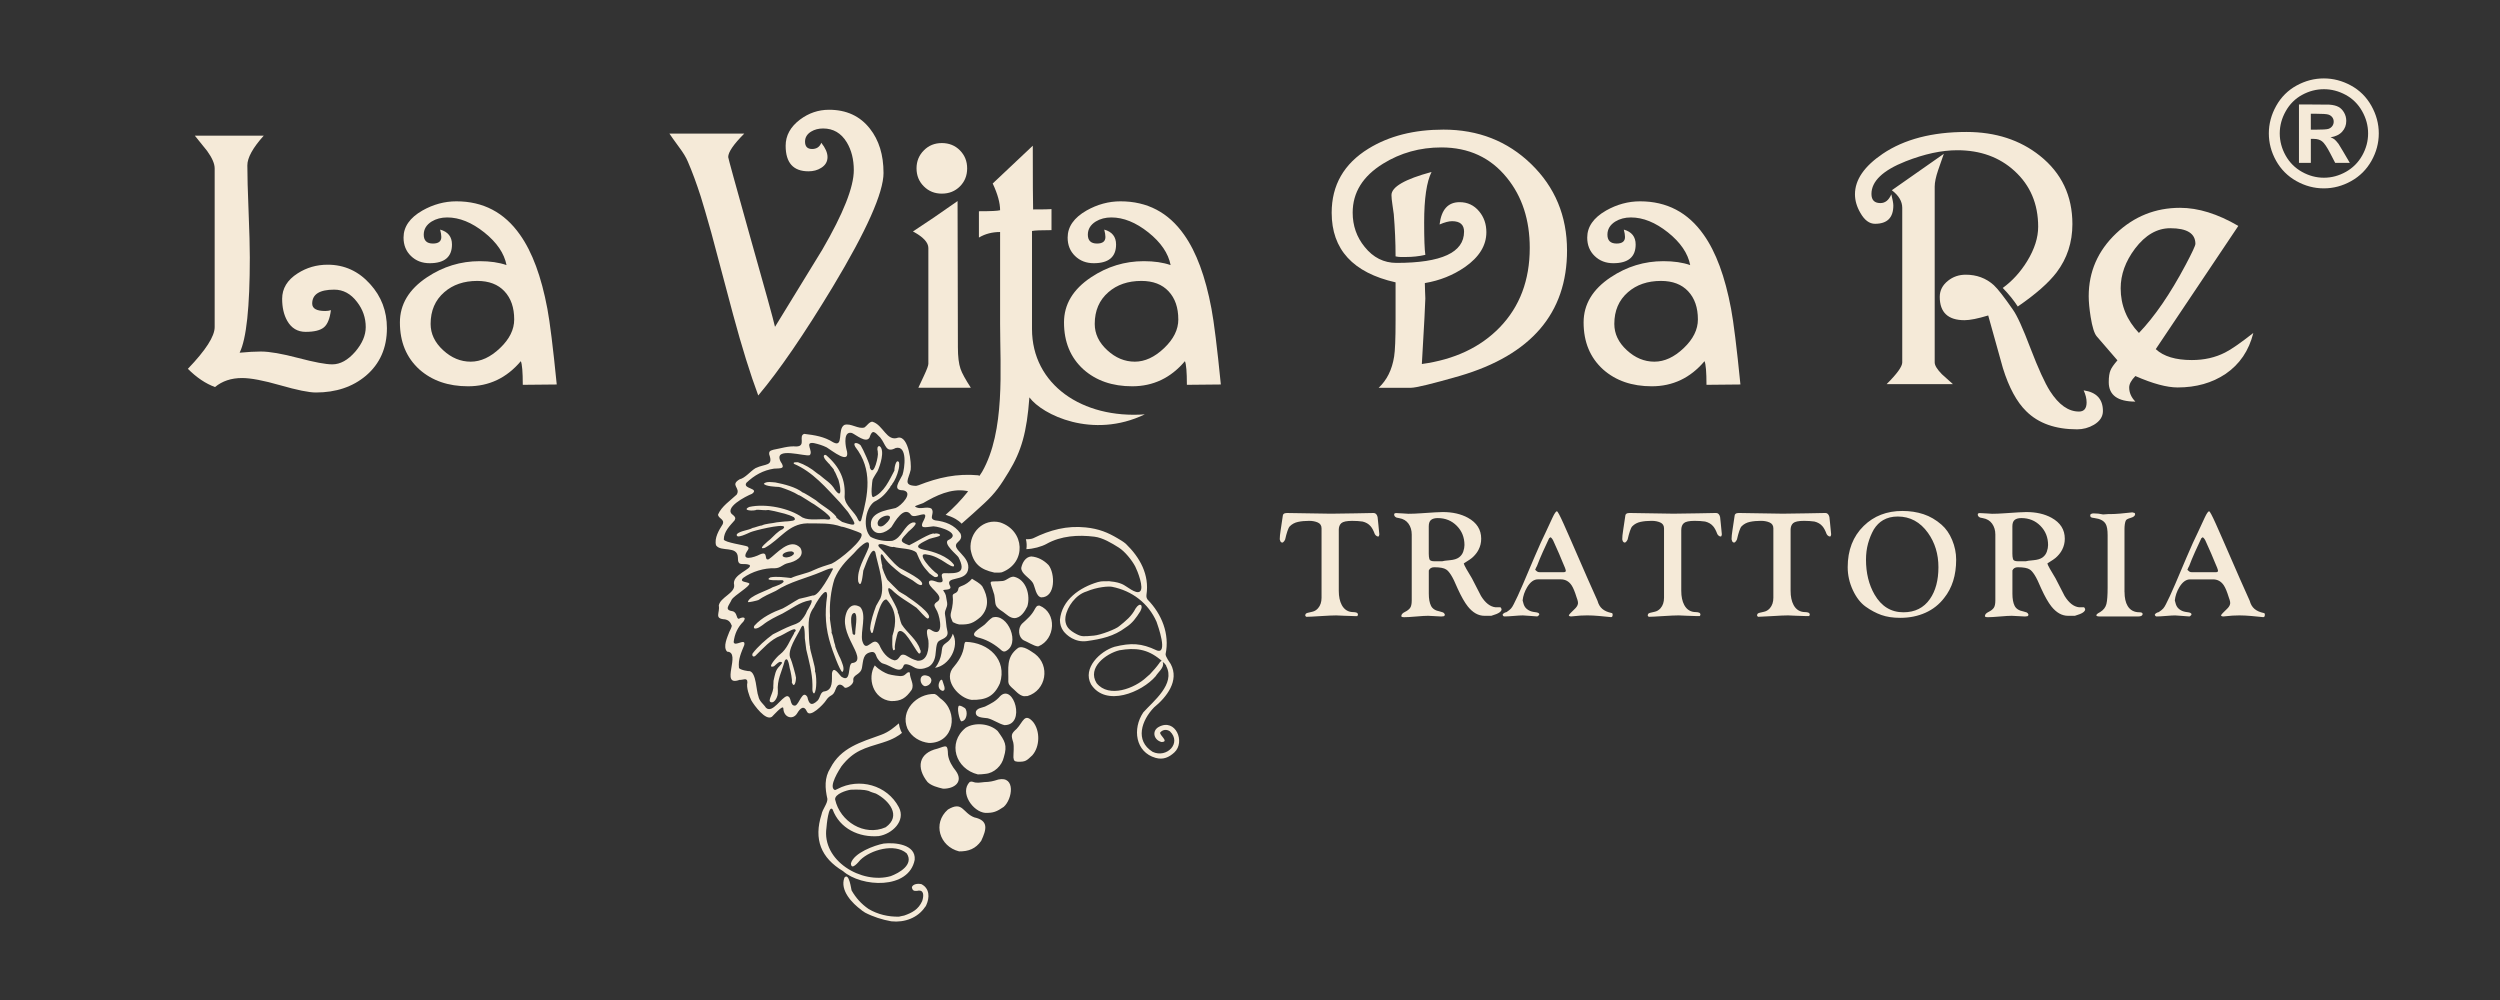
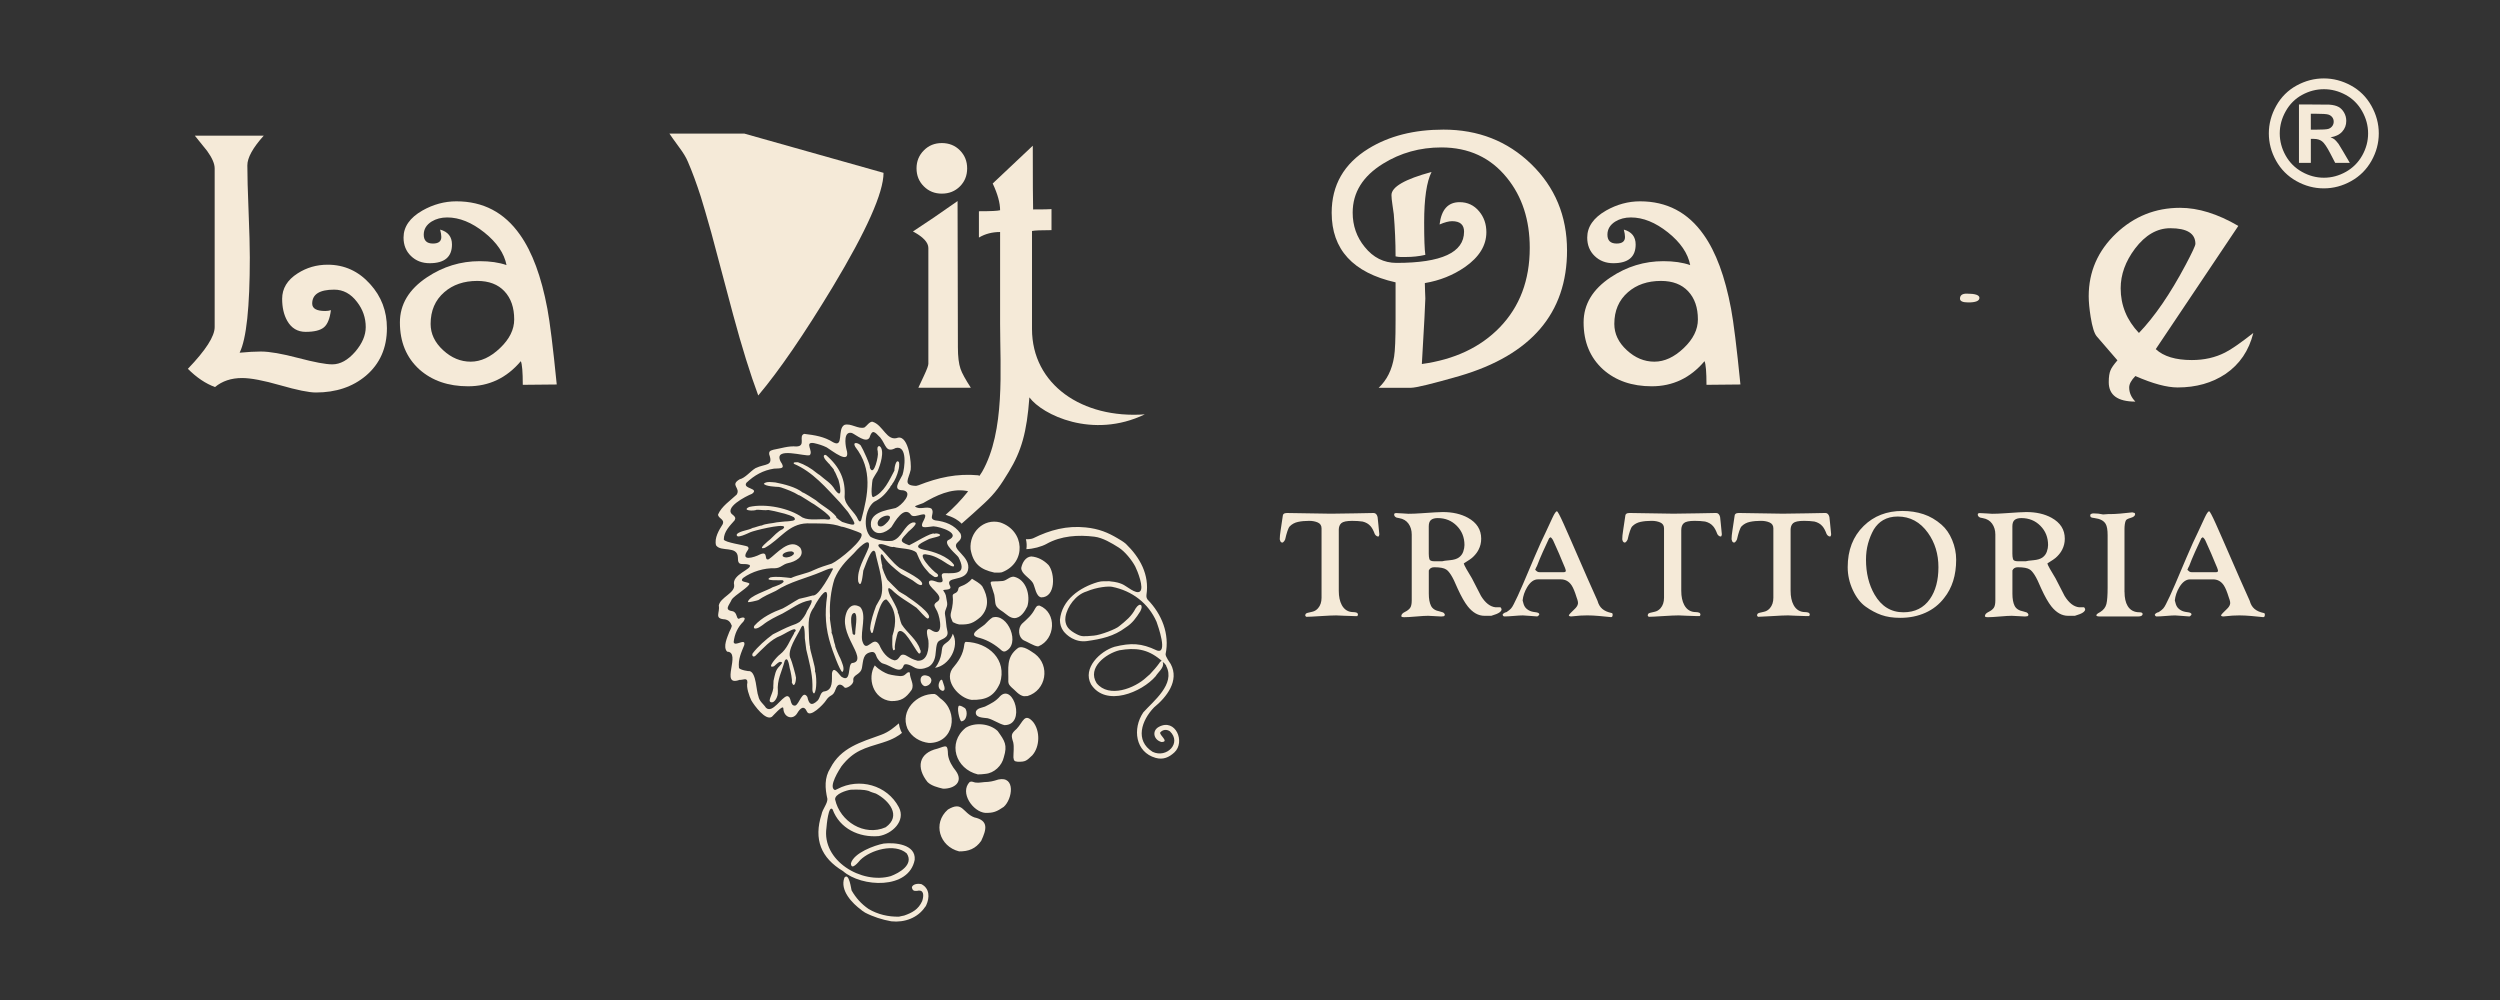
<svg xmlns="http://www.w3.org/2000/svg" xml:space="preserve" width="150mm" height="60mm" style="shape-rendering:geometricPrecision; text-rendering:geometricPrecision; image-rendering:optimizeQuality; fill-rule:evenodd; clip-rule:evenodd" viewBox="0 0 150 60">
  <rect x="0" y="0" width="150" height="60" fill="#333333" stroke="none" />
  <defs>
    <style type="text/css">
   
    .fil0 {fill:#F5EAD8}
    .fil1 {fill:#F5EAD8;fill-rule:nonzero}
   
  </style>
  </defs>
  <g id="Warstwa_x0020_1">
    <g id="_136168152">
      <path id="_136212824" class="fil0" d="M59.119 48.774c-0.746,-0.062 -1.554,-1.222 -0.938,-1.855 0.072,-0.03 0.109,-0.032 0.185,-0.011 0.249,0.097 0.435,0.04 0.696,0.018 0.337,-0.009 0.514,-0.051 0.84,-0.155 1.047,-0.227 0.85,1.178 0.319,1.643 -0.419,0.285 -0.617,0.368 -1.102,0.359zm3.975 -34.966c-0.626,0 -1.016,0.017 -1.174,0.051l0 5.88c0,3.334 3.013,5.396 6.77,5.122 -3.128,1.507 -6.156,0.028 -6.926,-1.019 -0.155,2.106 -0.482,3.225 -1.23,4.455 -0.489,0.804 -0.792,1.272 -1.493,1.917 -0.467,0.43 -0.906,0.828 -1.344,1.206 -0.102,-0.11 -0.226,-0.204 -0.364,-0.284 -0.168,-0.098 -0.383,-0.183 -0.595,-0.249 0.471,-0.405 0.908,-0.855 1.351,-1.409 -0.04,-0.012 -0.079,-0.022 -0.115,-0.028 -0.918,-0.154 -1.806,0.279 -2.584,0.735 -0.052,0.027 -0.49,0.165 -0.491,0.198 0.278,0.241 0.686,-0.036 0.985,0.133 0.236,0.283 -0.212,0.603 0.235,0.706 0.595,0.067 1.145,0.271 1.505,0.779 0.11,0.246 0.014,0.382 -0.168,0.543 -0.466,0.412 0.83,0.823 0.622,1.668 -0.178,0.723 -1.411,0.322 -1.076,0.945 0.163,0.302 -0.466,0.179 -0.404,0.274 0.198,0.301 0.133,0.24 0.231,0.738 0.038,0.295 -0.183,0.44 -0.125,0.721 0.057,0.275 0.061,0.681 0.131,0.94 0.13,0.479 -0.381,0.499 -0.538,0.666 -0.136,0.144 -0.133,0.553 -0.174,0.829 -0.061,0.412 -0.273,0.623 -0.451,0.702 -0.25,0.112 -0.574,0.169 -0.844,0.003 -0.125,-0.077 -0.539,-0.297 -0.612,-0.092 -0.197,0.556 -0.718,0 -1.237,-0.126 -0.135,-0.033 -0.332,-0.245 -0.406,-0.462 -0.03,-0.088 -0.093,-0.259 -0.278,-0.229 -0.529,0.085 -0.492,0.489 -0.579,0.952 -0.083,0.438 -0.563,0.384 -0.517,0.754 0.032,0.259 -0.443,0.517 -0.526,0.423 -0.083,-0.095 -0.36,-0.384 -0.531,0.098 -0.183,0.515 -0.307,0.242 -0.611,0.718 -0.118,0.184 -0.934,1.039 -1.115,0.629 -0.182,-0.415 -0.414,-0.187 -0.581,0.095 -0.256,0.434 -0.816,0.269 -0.835,-0.287 -0.009,-0.261 -0.64,0.471 -0.684,0.503 -0.374,0.266 -1.056,-0.675 -1.236,-0.98 -0.128,-0.268 -0.313,-0.783 -0.237,-1.074 0.009,-0.338 -0.28,-0.134 -0.467,-0.161 -1.229,0.453 0.14,-1.668 -0.749,-1.692 -0.274,-0.289 0.022,-0.885 0.129,-1.18 0.072,-0.146 0.121,-0.232 0.153,-0.372 -0.091,-0.229 -0.184,-0.338 -0.411,-0.385 -0.682,-0.039 -0.284,-0.39 -0.371,-0.827 0.081,-0.5 0.983,-0.743 0.922,-1.235 -0.169,-0.643 1.151,-0.964 0.923,-1.205 -0.382,-0.156 -0.715,0.154 -0.699,-0.451 -0.027,-0.728 -1.026,-0.304 -1.311,-0.726 -0.113,-0.434 0.173,-0.907 0.397,-1.261 0.142,-0.314 -0.281,-0.346 -0.274,-0.59 0.208,-0.488 0.74,-0.836 1.117,-1.193 0.254,-0.412 -0.428,-0.562 0.176,-0.916 0.346,-0.084 0.639,-0.482 0.954,-0.671 0.599,-0.288 1.083,-0.089 0.821,-0.821 -0.024,-0.202 0.067,-0.226 0.253,-0.283 0.456,-0.081 0.911,-0.239 1.377,-0.195 0.61,-0.014 0.094,-0.641 0.471,-0.756 0.626,0.076 1.198,0.161 1.737,0.505 0.657,0.351 0.229,-0.792 0.67,-1.041 0.376,-0.133 0.858,0.283 1.215,0.147 0.137,-0.099 0.283,-0.336 0.461,-0.342 0.659,0.185 0.859,1.22 1.55,0.958 0.648,-0.112 0.806,1.572 0.754,1.929 -0.114,0.549 -0.502,0.942 0.325,0.965 0.049,-0.014 0.098,-0.026 0.147,-0.039 1.193,-0.469 2.305,-0.711 3.582,-0.597 0.004,0 0.031,0.015 0.068,0.036 0.054,-0.08 0.114,-0.159 0.164,-0.245 1.397,-2.447 1.079,-6.204 1.079,-8.904l0 -5.484c-0.474,0 -0.898,0.111 -1.271,0.333l0 -1.579c0.716,0 1.14,-0.02 1.271,-0.061 0,-0.437 -0.148,-0.975 -0.444,-1.604l2.405 -2.267c0,2.109 0.007,3.383 0.02,3.824 0.616,0 0.982,-0.007 1.103,-0.02l0 1.263zm-9.628 28.258c-1.104,-0.116 -1.438,-1.393 -0.979,-2.143 0.009,0.01 0.018,0.019 0.028,0.029 0.239,0.244 0.585,0.43 0.779,0.494 0.194,0.065 0.753,0.143 0.815,0.111 0.218,-0.004 0.293,-0.255 0.441,-0.219 0.001,0 0.016,0.007 0.039,0.018 -0.004,0.385 0.293,0.691 0.108,1.038 -0.346,0.489 -0.624,0.68 -1.231,0.671zm3.702 -4.044c0.419,0.751 -0.199,1.919 -1.065,2.047 0.06,-0.071 0.113,-0.148 0.161,-0.231 0.154,-0.269 0.229,-0.582 0.254,-0.881 0.031,-0.368 0.337,-0.334 0.537,-0.674 0.048,-0.082 0.086,-0.17 0.113,-0.262zm0.401 -0.552c-0.142,-0.025 -0.276,-0.075 -0.4,-0.143 -0.074,-0.178 -0.179,-0.328 -0.107,-0.586 0.108,-0.389 0.133,-0.746 0.102,-0.948 -0.031,-0.202 0.162,-0.158 0.267,-0.294 0.114,-0.147 0.02,-0.217 0.161,-0.292 0.141,-0.075 0.225,-0.073 0.441,-0.221 0.116,-0.079 0.212,-0.165 0.286,-0.261 0.215,0.143 0.443,0.236 0.622,0.46 0.356,0.626 0.425,1.282 -0.097,1.826 -0.448,0.383 -0.671,0.47 -1.275,0.459zm-2.288 15.577c0.507,0.261 0.503,0.807 0.293,1.266 -0.007,0.014 -0.059,0.113 -0.072,0.109 -0.433,0.645 -1.219,0.944 -2.024,0.857 -0.547,-0.097 -1.096,-0.273 -1.588,-0.529 0.004,-0.013 -0.213,-0.131 -0.207,-0.15 -0.55,-0.402 -1.302,-1.177 -1.02,-1.939 0.282,-0.35 0.412,0.714 0.431,0.762 0.244,0.427 0.566,0.804 1.025,1.118 0.544,0.325 1.197,0.473 1.818,0.459 0.105,-0.015 0.23,-0.062 0.313,-0.067 0.475,-0.167 0.856,-0.364 1.082,-0.872 0.104,-0.324 0.119,-0.709 -0.304,-0.61 -0.196,0.02 -0.287,-0.018 -0.316,-0.226 0.084,-0.206 0.39,-0.215 0.568,-0.18zm-2.288 -8.502c-1.127,0.348 -1.756,0.478 -2.503,1.429 -0.106,0.161 -0.823,1.256 -0.397,1.429 0.059,-0.006 0.104,-0.051 0.16,-0.066 1.288,-0.681 2.97,-0.249 3.679,1.101 0.429,0.817 -0.407,1.603 -1.208,1.727 -1.179,0.101 -2.347,-0.449 -2.768,-1.601 -0.246,-0.309 -0.361,0.977 -0.369,1.102 -0.289,1.975 2.107,3.4 3.855,2.902 0.501,-0.185 1.409,-0.69 0.96,-1.366 -0.718,-0.63 -2.169,-0.207 -2.786,0.397 -0.088,0.099 -0.546,0.676 -0.561,0.202 0.17,-0.627 1.417,-1.086 1.967,-1.188 0.644,-0.075 1.94,0.031 1.859,0.976 -0.349,1.805 -3.202,1.647 -4.3,0.678 -1.325,-0.795 -1.767,-1.91 -1.29,-3.397 0.06,-0.332 0.354,-0.634 0.353,-0.931 -0.145,-0.645 -0.192,-1.273 0.178,-1.854 0.632,-1.229 1.821,-1.552 3.043,-1.995 0.48,-0.174 0.8,-0.464 1.065,-0.689 0.019,0.147 0.059,0.296 0.121,0.447 0.021,0.043 0.044,0.085 0.068,0.125 -0.174,0.151 -0.522,0.385 -1.127,0.571zm-0.863 2.914c0.124,0.069 0.291,0.109 0.426,0.156 0.781,0.405 1.553,1.334 0.584,2.021 -1.282,0.564 -2.742,-0.344 -3.034,-1.671 -0.018,-0.327 0.669,-0.543 0.935,-0.582 0.363,-0.008 0.736,-0.028 1.088,0.075zm10.665 -14.828c0.871,-0.486 1.896,-0.55 2.867,-0.43 0.509,0.063 1.037,0.387 1.458,0.65 0.375,0.234 0.805,0.774 0.996,1.143 0.132,0.255 0.547,1.299 0.277,1.497 -0.246,0.181 -0.799,-0.336 -1.069,-0.447 -0.395,-0.162 -0.604,-0.135 -0.773,-0.172 -0.214,0.015 -0.416,-0.026 -0.683,0.053 -1.094,0.323 -2.16,1.068 -2.273,2.27 0.004,0.251 0.066,0.477 0.214,0.674 0.178,0.238 0.691,0.696 1.407,0.595 0.862,-0.121 1.619,-0.284 2.32,-0.812 0.421,-0.266 0.626,-0.578 0.88,-0.972 0.215,-0.384 -0.024,-0.572 -0.283,-0.169 -0.238,0.466 -0.587,0.744 -0.991,1.067 -0.17,0.158 -1.098,0.524 -1.513,0.559 -0.638,0.054 -0.72,0.069 -1.032,-0.087 0,0 -0.257,-0.127 -0.424,-0.283 -0.273,-0.253 -0.272,-0.591 -0.245,-0.758 0.102,-0.624 0.629,-1.332 1.261,-1.52 0.636,-0.273 1.332,-0.322 1.531,-0.282 1.201,0.24 2.177,0.976 2.674,2.104 0.074,0.213 0.723,2.017 -0.009,1.704 -0.895,-0.426 -1.523,-0.455 -2.513,-0.209 -0.869,0.262 -1.938,1.288 -1.411,2.254 0.883,1.379 3.045,0.483 3.882,-0.491 0.121,-0.213 0.495,-0.498 0.437,-0.777 -0.089,-0.198 0.228,0.14 0.194,0.175 0.562,1.081 -0.777,2.103 -1.376,2.773 -0.668,0.988 -0.474,2.39 0.737,2.732 0.453,0.128 0.8,-0.029 1.123,-0.324 0.68,-0.623 0.077,-2.071 -0.924,-1.539 -0.438,0.232 -0.321,0.791 0.156,0.911 0.489,-0.008 -0.14,-0.411 -0.079,-0.572 0.16,-0.179 0.387,-0.203 0.584,-0.068 0.724,0.701 -0.196,1.631 -1.039,1.23 -1.086,-0.678 -0.657,-1.9 0.086,-2.667 0.748,-0.61 1.535,-1.599 1,-2.6 -0.036,-0.061 -0.321,-0.448 -0.308,-0.596 0.254,-1.212 -0.231,-2.406 -1.083,-3.276 -0.066,-0.104 -0.074,-0.163 -0.064,-0.285 0.181,-1.209 -0.389,-2.236 -1.239,-3.059 -0.158,-0.132 -0.306,-0.218 -0.488,-0.326 -0.582,-0.345 -1.115,-0.573 -1.919,-0.656 -1.132,-0.118 -2.138,0.15 -3.146,0.648 -0.091,0.045 -0.285,0.068 -0.442,0.058 0.049,0.196 0.059,0.399 0.028,0.597 0.398,-0.01 0.909,-0.146 1.217,-0.318zm6.198 7.826c-0.076,0.053 -0.138,0.13 -0.214,0.186 -0.685,0.647 -2.239,1.267 -2.983,0.346 -0.579,-0.93 0.563,-1.773 1.369,-1.973 0.963,-0.166 1.676,-0.077 2.441,0.552 0.185,0.117 0.018,0.066 -0.04,0.21 -0.172,0.241 -0.37,0.464 -0.573,0.678zm-22.026 -7.082c-0.088,-0.214 0.372,-0.304 0.519,-0.294 0.469,0.113 -0.27,0.527 -0.519,0.294zm5.718 -1.851c-0.238,-0.548 1.129,-0.88 0.589,-0.231 -0.145,0.141 -0.377,0.428 -0.589,0.231zm-1.524 6.509c-0.009,-0.18 -0.271,-1.242 0.117,-1.259 0.216,0.115 0.021,0.97 0.036,1.244 -0.026,0.114 -0.087,0.081 -0.154,0.015zm-4.764 3.126c0.008,-0.007 0.013,-0.277 0.015,-0.311 0.089,-0.362 0.1,-0.633 0.368,-0.887 0.107,-0.151 0.252,-0.224 0.017,-0.252 -0.136,0.042 -0.239,0.179 -0.355,0.265 -0.523,0.193 0.237,-0.643 0.357,-0.71 0.438,-0.345 0.571,-0.812 0.849,-1.264 -0.045,-0.048 0.226,-0.176 0.014,-0.253 -0.236,0.044 -0.588,0.29 -0.815,0.392 -0.612,0.226 -1.078,0.786 -1.536,1.22 -0.136,0.09 -0.209,-0.028 -0.155,-0.153 0.312,-0.411 0.793,-0.834 1.214,-1.145 0.366,-0.183 0.74,-0.381 1.12,-0.528 0.187,-0.06 0.32,-0.114 0.487,-0.219 0.193,-0.182 0.361,-0.419 0.453,-0.671 0.022,-0.034 0.489,-0.758 0.155,-0.62 -0.598,0.096 -1.107,0.511 -1.637,0.79 -0.394,0.189 -0.838,0.401 -1.18,0.681 -0.139,0.092 -0.322,0.248 -0.501,0.213 -0.056,-0.059 -0.033,-0.111 -0.001,-0.168 0.443,-0.498 1.096,-0.811 1.704,-1.035 0.33,-0.173 0.642,-0.393 0.972,-0.573 0.058,-0.01 0.791,-0.182 0.819,-0.202 0.365,0.084 1.139,-1.422 1.224,-1.604 -0.097,-0.102 -0.631,0.159 -0.687,0.179 -0.919,0.391 -1.919,0.6 -2.747,1.147 -0.366,0.168 -0.724,0.327 -1.049,0.552 -0.06,0.026 -0.606,0.162 -0.628,0.115 0.059,-0.369 1.21,-0.699 1.496,-0.891 0.002,0.002 0.904,-0.275 0.575,-0.418 -0.043,-0.003 -1.202,0.067 -0.717,-0.169 0.359,-0.07 0.863,0 1.234,0.04 0.422,-0.198 0.928,-0.257 1.369,-0.477 0.345,-0.159 0.709,-0.275 1.072,-0.386 0.414,-0.18 2.063,-1.497 1.759,-1.817 -0.171,-0.104 -1.125,-0.427 -1.158,-0.396 -0.678,-0.248 -1.333,-0.187 -2.078,-0.203 -1.125,0.026 -1.622,0.97 -2.531,1.466 -0.513,0.156 0.229,-0.437 0.315,-0.505 0.192,-0.181 0.484,-0.511 0.744,-0.608 0.048,-0.043 0.119,-0.086 0.085,-0.158 -0.157,-0.166 -1.8,0.238 -2.023,0.34 -0.077,0.026 -0.915,0.466 -0.802,0.108 0.216,-0.205 0.67,-0.215 0.947,-0.371 0.016,0.017 0.511,-0.17 0.54,-0.14 0.213,-0.121 0.646,-0.127 0.905,-0.194 0.002,0.002 0.548,-0.065 0.649,-0.059 0.123,-0.027 0.611,-0.001 0.376,-0.249 -0.335,-0.183 -0.779,-0.267 -1.158,-0.362 -0.002,0.002 -0.363,-0.068 -0.367,-0.071 -0.196,0.039 -0.495,-0.018 -0.702,-0.013 -0.172,0.09 -0.935,0.058 -0.447,-0.17 0.986,-0.218 2.393,0.066 3.193,0.635 0.442,0.213 1.05,0.053 1.542,0.124 0.536,-0.022 -0.767,-0.852 -0.847,-0.917 -0.015,0.015 -0.892,-0.588 -0.931,-0.551 -0.299,-0.195 -0.721,-0.349 -1.049,-0.46 -0.003,0.002 -0.115,-0.027 -0.136,-0.031 -0.158,-0.004 -0.848,-0.038 -0.897,-0.197 0.163,-0.154 0.501,-0.082 0.696,-0.071 0.521,0.104 1.223,0.273 1.643,0.608 0.027,-0.026 0.715,0.413 0.785,0.462 0.398,0.353 0.86,0.554 1.219,0.977 -0.066,0.062 0.311,0.291 0.355,0.321 0.967,0.322 0.863,0.191 0.345,-0.601 -0.157,-0.189 -0.317,-0.378 -0.476,-0.566 -0.843,-0.89 -1.625,-1.832 -2.76,-2.318 -0.101,-0.129 0.197,-0.084 0.235,-0.097 0.404,0.135 0.8,0.368 1.132,0.648 0.027,0.018 0.168,0.127 0.175,0.12 0.317,0.287 0.695,0.482 0.92,0.889 0.515,0.686 0.268,-0.425 0.207,-0.6 -0.095,-0.186 -0.154,-0.405 -0.271,-0.567 0.044,-0.042 -0.25,-0.311 -0.249,-0.352 -0.015,-0.018 -0.56,-0.51 -0.283,-0.583 0.024,0.003 0.045,0.014 0.067,0.024 0.811,0.695 1.177,1.481 1.103,2.507 0.032,0.544 0.622,0.874 0.823,1.381 0.071,0.104 0.117,0.122 0.173,0.012 0.423,-1.56 0.705,-3.038 -0.352,-4.397 -0.193,-0.334 0.166,-0.259 0.321,-0.094 0.137,0.208 0.618,1.265 0.548,1.332 0.251,0.642 0.541,-0.803 0.48,-0.868 0.009,-0.009 -0.005,-0.11 -0.006,-0.122 -0.036,-0.089 -0.038,-0.334 0.121,-0.292 0.327,0.254 0.023,1.17 -0.127,1.493 -0.11,0.184 -0.216,0.331 -0.302,0.517 -0.013,0.058 -0.148,1.041 0.038,1.046 0.647,-0.257 0.978,-1.038 1.276,-1.598 -0.02,-0.065 0.081,-0.755 0.273,-0.495 0.031,0.14 0.003,0.359 -0.044,0.502 -0.053,0.231 -0.196,0.595 -0.358,0.789 0.024,0.025 -0.148,0.173 -0.122,0.201 -0.302,0.42 -0.51,0.651 -0.974,0.887 -0.529,0.401 -0.695,1.583 -0.209,2.096 0.368,0.203 0.895,0.285 1.301,0.241 0.582,-0.16 0.708,-0.933 1.221,-1.101 0.506,-0.062 -0.18,0.48 -0.252,0.549 -0.452,0.497 -0.616,0.578 0.04,0.817 0.005,-0.005 0.007,-0.006 0.014,-0.002 0.176,-0.065 1.376,-0.822 1.504,-0.687 0.153,-0.072 0.597,0.076 0.148,0.186 -0.084,0.012 -0.457,0.127 -0.459,0.124 -0.36,0.193 -1.101,0.469 -0.322,0.647 0.581,0.102 1.443,0.395 1.806,0.899 0.087,0.289 -0.49,-0.116 -0.491,-0.116 -0.331,-0.223 -0.724,-0.44 -1.082,-0.486 -0.845,-0.216 0.334,1.028 0.563,1.139 0.133,0.126 0.032,0.223 -0.112,0.203 -0.034,0.032 -0.351,-0.228 -0.354,-0.225 -0.446,-0.484 -0.526,-0.675 -0.766,-1.234 -0.261,-0.275 -1.023,-0.238 -1.375,-0.352 -0.226,0.068 -0.705,-0.282 -0.905,-0.13 -0.043,0.07 0.038,0.145 0.081,0.19 0.413,0.381 0.729,0.864 1.181,1.203 0.243,0.154 1.59,0.773 1.323,1.026 -0.156,0.043 -0.41,-0.187 -0.531,-0.273 -0.236,-0.145 -0.457,-0.263 -0.698,-0.397 -0.388,-0.314 -0.86,-0.671 -1.1,-1.123 -0.256,-0.27 -0.051,0.603 -0.03,0.654 -0.067,0.064 0.257,0.766 0.305,0.826 0.224,0.237 0.459,0.464 0.689,0.693 0.182,0.124 0.404,0.223 0.566,0.359 0.159,0.101 1.567,1.06 1.181,1.273 -0.111,0.034 -0.576,-0.557 -0.692,-0.649 -0.526,-0.376 -1.03,-0.622 -1.502,-1.092 -0.358,-0.298 -0.114,0.302 -0.079,0.372 0.002,0.002 0.54,0.926 0.458,1.004 0.099,0.158 0.132,0.496 0.231,0.707 0.331,0.527 0.926,0.911 1.111,1.521 0.065,0.068 0.039,0.307 -0.096,0.216 -0.263,-0.293 -0.902,-1.668 -1.236,-1.259 -0.058,0.149 -0.252,0.92 -0.167,1.009 -0.242,0.377 -0.16,-0.788 -0.16,-0.792 0.245,-0.76 0.26,-1.533 -0.344,-2.171 -0.404,-0.147 -0.76,1.723 -0.831,1.952 -0.098,0.181 -0.156,-0.149 -0.165,-0.21 0.041,-0.48 0.191,-0.917 0.358,-1.367 0.085,-0.154 0.171,-0.296 0.258,-0.454 0.319,-0.746 -0.159,-1.995 -0.305,-2.768 -0.215,-0.459 -0.66,1.011 -0.72,1.103 -0.029,0.205 -0.114,1.19 -0.307,0.649 -0.08,-0.755 0.397,-1.395 0.639,-2.059 0.138,-0.764 -0.773,0.215 -0.894,0.369 -0.526,0.511 -0.887,0.897 -1.168,1.547 -0.212,0.663 -0.315,1.518 -0.266,2.237 -0.054,0.146 0.141,0.932 0.088,0.982 0.11,0.21 0.128,0.541 0.222,0.763 -0.038,0.036 0.239,0.67 0.312,0.792 0.063,0.171 0.301,0.632 0.121,0.803 -0.141,0.003 -0.648,-1.431 -0.694,-1.606 -0.314,-0.972 -0.383,-1.889 -0.224,-2.955 0.021,-0.746 -0.699,0.458 -0.79,0.677 -0.445,0.588 -0.297,1.199 -0.293,1.902 0.005,0.063 0.029,0.44 0.063,0.476 -0.062,0.059 0.377,1.362 0.287,1.446 0.103,0.222 0.135,1.177 -0.047,1.349 -0.158,-0.041 -0.083,-0.443 -0.101,-0.545 -0.008,-0.685 -0.212,-1.421 -0.371,-2.092 -0.041,-0.258 -0.042,-0.425 -0.085,-0.669 -0.003,-0.153 0.01,-1.155 -0.25,-0.592 -0.185,0.401 -0.87,1.349 -0.599,1.821 0.053,0.093 0.315,1.006 0.32,1.137 0.007,0.173 -0.096,0.694 -0.255,0.269 0.054,-0.052 -0.082,-0.748 -0.124,-0.851 -0.017,-0.063 -0.101,-0.78 -0.298,-0.436 -0.171,0.651 -0.475,1.139 -0.411,1.835 -0.004,0.008 -0.001,0.019 -0.004,0.035 0.032,0.213 -0.173,0.698 -0.42,0.612 -0.229,-0.079 0.193,-0.583 0.148,-0.967zm-0.434 1.315c-0.17,-0.26 -0.402,-0.382 -0.463,-0.709 -0.126,-0.29 -0.117,-1.391 -0.516,-1.497 -0.024,0.023 -0.6,-0.07 -0.646,-0.196 -0.059,-0.52 0.132,-0.906 0.319,-1.371 0.099,-0.462 -0.576,0.137 -0.638,-0.176 0.058,-0.496 0.238,-0.884 0.586,-1.233 0.216,-0.301 -0.077,-0.276 -0.275,-0.164 -0.172,-0.005 -0.08,-0.39 -0.387,-0.457 -0.522,-0.076 -0.182,-0.363 -0.043,-0.692 0.149,-0.251 1.125,-0.811 1.061,-0.969 -0.1,-0.106 -0.653,-0.069 -0.367,-0.339 0.519,-0.375 1.266,-0.601 1.903,-0.576 0.353,-0.011 0.454,-0.232 0.782,-0.307 0.41,-0.08 1.047,-0.378 0.741,-0.92 -0.626,-0.662 -1.464,0.405 -1.894,0.686 -0.325,0.112 0.014,-0.517 -0.515,-0.294 -0.369,0.192 -1.25,0.461 -0.733,-0.269 0.049,-0.095 0.05,-0.121 -0.024,-0.2 -0.216,-0.089 -1.361,-0.24 -1.427,-0.419 0.004,-0.479 0.353,-0.814 0.65,-1.154 0.073,-0.134 0.035,-0.198 -0.074,-0.298 -0.671,-0.429 0.76,-1.152 1.119,-1.293 0.471,-0.344 -0.595,-0.287 -0.336,-0.662 0.474,-0.449 0.998,-0.746 1.652,-0.846 0.392,-0.03 0.72,0.042 0.396,-0.428 -0.46,-0.933 1.498,-0.272 1.747,-0.381 0.244,-0.231 -0.355,-0.817 0.253,-0.724 0.27,0.06 0.519,0.134 0.767,0.257 0.267,0.151 1.51,1.179 1.178,0.085 -0.068,-0.294 -0.166,-1.075 0.336,-0.948 0.248,0.109 0.843,0.629 1.053,0.28 0.166,-0.517 0.3,-0.373 0.648,-0.006 0.348,0.428 0.322,0.947 0.928,0.625 0.722,-0.176 0.536,1.238 0.404,1.615 -0.183,0.387 -0.634,0.927 0.033,0.923 0.668,0.117 -0.11,0.936 -0.444,1.065 -0.584,0.134 -1.628,0.271 -1.471,1.126 0.235,0.607 0.871,0.386 1.216,0.02 0.188,-0.299 0.77,-1.341 1.187,-0.723 0.235,0.249 1.083,-0.394 0.783,0.256 -0.357,0.633 0.049,0.463 0.555,0.419 0.399,0.017 1.744,0.442 0.862,0.839 -0.253,0.239 0.513,0.84 0.634,1.008 0.505,0.98 -0.046,0.985 -0.865,0.963 -0.392,0.067 0.258,0.641 -0.368,0.541 -0.13,-0.037 -0.396,-0.174 -0.519,-0.058 -0.168,0.336 0.916,0.829 0.534,1.19 -0.334,0.221 -0.235,0.263 -0.053,0.618 0.193,0.42 0.414,1.664 -0.403,1.097 -0.379,-0.195 -0.143,0.542 -0.128,0.634 0.05,0.484 -0.034,1.282 -0.656,1.23 -0.292,-0.072 -0.444,-0.177 -0.705,-0.326 -0.418,-0.172 -0.31,0.297 -0.679,0.304 -0.447,-0.114 -0.731,-0.524 -0.902,-0.922 -0.372,-0.659 -0.771,0.599 -1.024,-0.246 -0.124,-0.572 0.29,-1.592 -0.13,-2.036 -0.337,-0.19 -0.581,-0.105 -0.773,0.228 -0.323,0.713 -0.018,1.377 0.305,2.024 0.175,0.371 0.6,1.067 -0.02,1.115 -0.282,0.112 -0.011,1.238 -0.641,0.814 -0.145,-0.142 -0.476,-0.691 -0.559,-0.199 -0.011,0.411 0.074,0.981 -0.428,1.083 -0.284,0.007 -0.26,0.377 -0.438,0.558 -0.381,0.36 -0.522,0.191 -0.61,-0.222 -0.299,-0.476 -0.488,0.478 -0.74,0.521 -0.346,0.016 -0.178,-0.547 -0.477,-0.571 -0.343,0.059 -0.87,1.058 -1.261,0.705zm11.583 8.609c-1.179,-0.294 -1.607,-1.69 -0.673,-2.51 0.897,-0.536 0.874,0.195 1.582,0.469 0.882,0.188 0.735,0.727 0.416,1.41 -0.331,0.469 -0.751,0.638 -1.324,0.631zm2.11 -16.729c-0.835,-0.183 -1.272,-0.534 -1.422,-1.403 -0.084,-1.002 0.777,-1.864 1.772,-1.607 1.485,0.486 1.6,2.426 0.106,2.994 -0.151,0.03 -0.303,0.019 -0.457,0.016zm2.817 1.489c-0.322,-0.061 -0.363,-0.616 -0.497,-0.865 -0.187,-0.307 -0.711,-0.546 -0.701,-0.905 0.062,-0.314 0.254,-0.656 0.596,-0.686 0.398,0.027 0.771,0.233 1.042,0.518 0.394,0.493 0.439,1.939 -0.44,1.938zm-1.613 1.245c-0.273,-0.014 -0.452,-0.213 -0.668,-0.37 -0.584,-0.374 -0.427,-0.416 -0.535,-1.031 -0.301,-1.021 -0.419,-0.737 0.513,-0.828 0.253,-0.043 0.395,-0.265 0.658,-0.258 0.753,0.163 1.009,1.128 0.812,1.781 -0.15,0.308 -0.4,0.703 -0.781,0.705zm1.386 1.693c-0.227,-0.031 -0.6,-0.272 -0.826,-0.363 -0.329,-0.189 -0.357,-0.713 -0.111,-0.985 0.353,-0.326 0.585,-0.503 0.806,-0.933 0.088,-0.128 0.102,-0.169 0.255,-0.165 1.067,0.432 0.953,2.025 -0.064,2.445 -0.019,-0.001 -0.04,0 -0.06,0.001zm-2.032 0.308c-0.039,-0.015 -0.077,-0.03 -0.11,-0.056 -0.378,-0.343 -0.818,-0.614 -1.313,-0.755 -0.829,-0.174 0.038,-0.58 0.297,-0.812 0.146,-0.146 0.283,-0.303 0.458,-0.415 0.92,-0.298 1.734,1.633 0.755,2.037 -0.028,-0.001 -0.057,-0 -0.086,0zm-4.717 2.085c-0.358,-0.081 -0.412,-0.879 0.237,-0.594 0.312,0.21 0.083,0.578 -0.237,0.594zm1.054 0.279c-0.473,-0.142 -0.099,-0.88 -0.005,-0.613 0.031,0.149 0.275,0.591 0.005,0.613zm4.88 0.32c-0.306,-0.05 -0.517,-0.358 -0.752,-0.544 -0.103,-0.112 -0.163,-0.162 -0.18,-0.316 0.022,-0.825 -0.162,-1.48 0.589,-2.04 0.309,-0.163 0.766,0.203 1.01,0.362 0.924,0.705 0.679,2.185 -0.445,2.527 -0.075,0.008 -0.147,0.012 -0.222,0.011zm-3.141 0.219c-0.74,-0.097 -1.645,-1.106 -1.16,-1.858 0.382,-0.457 0.665,-0.853 0.73,-1.48 0.013,-0.056 0.025,-0.121 0.085,-0.143 1.373,0.036 2.499,1.077 2.051,2.483 -0.354,0.8 -0.843,1.015 -1.706,0.998zm-0.618 1.289c-0.106,-0.081 -0.29,-0.852 -0.125,-0.943 0.13,0.004 0.245,0.084 0.352,0.15 0.19,0.209 0.113,0.778 -0.226,0.792zm2.591 0.226c-0.34,-0.082 -0.644,-0.319 -1.001,-0.412 -0.242,-0.04 -0.801,-0.009 -0.703,-0.418 0.106,-0.199 0.34,-0.206 0.54,-0.282 0.379,-0.19 0.646,-0.318 0.911,-0.627 0.805,-0.787 1.566,1.75 0.252,1.74zm-4.525 1.071c-0.547,-0.062 -1.045,-0.36 -1.293,-0.863 -0.45,-1.077 0.553,-2.106 1.629,-2.077 0.132,0.036 0.251,0.183 0.351,0.269 1.126,0.794 0.825,2.686 -0.688,2.671zm5.325 1.126c-0.211,-0.017 -0.235,-0.073 -0.258,-0.263 -0.002,-0.298 0.049,-0.602 -0.01,-0.895 -0.138,-0.437 -0.133,-0.517 0.202,-0.812 0.388,-0.404 0.473,-1.005 0.994,-0.412 0.425,0.544 0.405,1.478 -0.052,1.997 -0.355,0.333 -0.402,0.393 -0.875,0.386zm-2.391 0.761c-1.335,-0.326 -1.854,-1.893 -0.726,-2.801 0.553,-0.34 1.434,-0.258 1.914,0.197 0.434,0.6 0.592,0.841 0.372,1.564 -0.114,0.516 -0.58,0.963 -1.111,1.007 -0.151,0.02 -0.298,0.033 -0.449,0.032zm-2.088 0.856c-0.314,-0.071 -0.702,-0.173 -0.932,-0.398 -0.68,-0.85 -0.553,-1.738 0.593,-2.003 0.548,-0.182 0.616,-0.282 0.635,0.366 0.05,0.364 0.25,0.697 0.477,0.977 0.458,0.645 -0.084,1.068 -0.773,1.059z" />
      <path id="_135931800" class="fil0" d="M80.327 31.807l0 3.646c0,0.341 0.059,0.623 0.178,0.846 0.153,0.285 0.387,0.428 0.7,0.428 0.07,0 0.132,0.011 0.188,0.031 0.056,0.021 0.084,0.063 0.084,0.125 -0.014,0.049 -0.028,0.077 -0.042,0.084l-0.146 0c-0.118,0 -0.329,-0.007 -0.632,-0.021 -0.303,-0.014 -0.465,-0.021 -0.486,-0.021 -0.195,0 -0.51,0.014 -0.945,0.042 -0.435,0.028 -0.712,0.042 -0.831,0.042 -0.035,0 -0.063,-0.028 -0.084,-0.084 0.014,-0.049 0.023,-0.077 0.026,-0.084 0.004,-0.007 0.014,-0.017 0.031,-0.031 0.017,-0.014 0.051,-0.028 0.099,-0.042 0.049,-0.014 0.139,-0.035 0.272,-0.063 0.132,-0.03 0.247,-0.099 0.345,-0.211 0.139,-0.16 0.209,-0.371 0.209,-0.629l0 -4.163c0,-0.167 -0.075,-0.285 -0.225,-0.352 -0.15,-0.066 -0.322,-0.099 -0.517,-0.099 -0.251,0 -0.474,0.021 -0.669,0.063 -0.195,0.042 -0.359,0.129 -0.491,0.261 -0.049,0.049 -0.098,0.146 -0.146,0.292 -0.049,0.146 -0.094,0.313 -0.136,0.501 -0.021,0.042 -0.038,0.073 -0.052,0.094 -0.042,0.063 -0.087,0.094 -0.136,0.094 -0.049,-0.014 -0.082,-0.04 -0.099,-0.078 -0.017,-0.038 -0.03,-0.078 -0.037,-0.12 0,-0.139 0.018,-0.317 0.052,-0.533 0.084,-0.522 0.125,-0.801 0.125,-0.836 0,-0.139 0.084,-0.209 0.251,-0.209l2.643 0.042c0.292,0 0.78,-0.007 1.462,-0.021 0.682,-0.014 1.048,-0.021 1.097,-0.021 0.118,0 0.199,0.08 0.24,0.24 0,0.007 0.014,0.139 0.042,0.397l0.063 0.648c-0.007,0.028 -0.014,0.056 -0.021,0.084 -0.007,0.028 -0.021,0.042 -0.042,0.042 -0.056,0 -0.108,-0.024 -0.157,-0.073 -0.014,-0.014 -0.031,-0.038 -0.052,-0.073 -0.077,-0.209 -0.16,-0.366 -0.251,-0.47 -0.118,-0.139 -0.279,-0.233 -0.48,-0.282 -0.125,-0.014 -0.225,-0.024 -0.298,-0.031 -0.073,-0.007 -0.183,-0.01 -0.329,-0.01 -0.327,0 -0.543,0.045 -0.648,0.136 -0.104,0.09 -0.157,0.23 -0.157,0.418zm5.401 2.444l0 1.369c0,0.306 0.043,0.548 0.131,0.726 0.087,0.178 0.263,0.291 0.527,0.34 0.084,0.021 0.148,0.04 0.193,0.058 0.045,0.017 0.082,0.057 0.11,0.12 0,0.063 -0.023,0.099 -0.068,0.11 -0.045,0.011 -0.092,0.016 -0.141,0.016 -0.077,0 -0.207,-0.007 -0.392,-0.021 -0.185,-0.014 -0.319,-0.021 -0.402,-0.021 -0.153,0 -0.39,0.014 -0.71,0.042 -0.32,0.028 -0.561,0.042 -0.721,0.042 -0.118,0 -0.177,-0.021 -0.177,-0.063 0,-0.098 0.071,-0.181 0.214,-0.251 0.143,-0.07 0.247,-0.15 0.313,-0.24 0.066,-0.09 0.099,-0.24 0.099,-0.449l0 -3.959c0,-0.251 -0.064,-0.467 -0.193,-0.648 -0.129,-0.181 -0.315,-0.292 -0.559,-0.334 -0.056,-0.007 -0.108,-0.017 -0.157,-0.031 -0.098,-0.042 -0.146,-0.104 -0.146,-0.188 0,-0.056 0.042,-0.084 0.125,-0.084 0.077,0 0.211,0.007 0.402,0.021 0.192,0.014 0.301,0.021 0.329,0.021 0.216,0 0.47,-0.01 0.763,-0.031 0.69,-0.049 1.121,-0.073 1.295,-0.073 0.592,0 1.097,0.115 1.515,0.345 0.529,0.292 0.794,0.71 0.794,1.254 0,0.237 -0.052,0.456 -0.157,0.658 -0.07,0.139 -0.167,0.272 -0.292,0.397 -0.056,0.063 -0.141,0.132 -0.256,0.209 -0.115,0.077 -0.228,0.15 -0.34,0.219 0,0.035 0.052,0.146 0.157,0.334 0.021,0.035 0.132,0.223 0.334,0.564 0.181,0.355 0.362,0.707 0.543,1.055 0.258,0.418 0.547,0.644 0.867,0.679l0.303 0c0.042,0.049 0.063,0.091 0.063,0.125 0,0.063 -0.043,0.125 -0.131,0.188 -0.087,0.063 -0.249,0.129 -0.486,0.199l-0.407 0c-0.369,0 -0.703,-0.188 -1.003,-0.564 -0.188,-0.237 -0.39,-0.592 -0.606,-1.065 -0.16,-0.383 -0.294,-0.658 -0.402,-0.825 -0.108,-0.167 -0.204,-0.275 -0.287,-0.324 -0.132,-0.091 -0.373,-0.136 -0.721,-0.136 -0.16,0 -0.268,0.066 -0.324,0.198l0 0.021zm0.327 -0.575l0.475 0c0.063,-0.021 0.216,-0.042 0.458,-0.063 0.242,-0.021 0.425,-0.077 0.548,-0.167 0.124,-0.09 0.209,-0.207 0.259,-0.35 0.049,-0.143 0.073,-0.273 0.073,-0.392 0,-0.46 -0.153,-0.845 -0.46,-1.154 -0.305,-0.31 -0.686,-0.465 -1.144,-0.465 -0.176,0 -0.31,0.037 -0.4,0.11 -0.092,0.073 -0.138,0.202 -0.138,0.383l0 1.647c0,0.125 0.012,0.232 0.037,0.32 0.024,0.087 0.122,0.131 0.291,0.131zm6.975 -1.442l-0.084 0.063c-0.112,0.237 -0.235,0.505 -0.371,0.804 -0.136,0.299 -0.256,0.589 -0.36,0.867 -0.021,0.035 -0.035,0.059 -0.042,0.073 -0.035,0.07 -0.056,0.118 -0.063,0.146 0.035,0.035 0.071,0.068 0.11,0.099 0.038,0.031 0.092,0.047 0.162,0.047l1.421 0c0.098,0 0.146,-0.028 0.146,-0.084 0,-0.063 -0.066,-0.24 -0.199,-0.533 -0.084,-0.195 -0.153,-0.362 -0.209,-0.501l-0.303 -0.679c-0.063,-0.16 -0.132,-0.261 -0.209,-0.303zm0.387 -1.556c0.042,0 0.174,0.247 0.397,0.742 0.195,0.432 0.327,0.731 0.397,0.898 0.32,0.745 0.672,1.551 1.055,2.418 0.383,0.867 0.578,1.304 0.585,1.311 0.056,0.209 0.151,0.371 0.287,0.486 0.136,0.115 0.319,0.197 0.548,0.245 0.049,0 0.073,0.035 0.073,0.104 0,0.098 -0.031,0.146 -0.094,0.146 -0.223,-0.023 -0.463,-0.047 -0.721,-0.07 -0.258,-0.023 -0.494,-0.035 -0.71,-0.035 -0.174,0 -0.312,0.004 -0.413,0.012 -0.101,0.007 -0.284,0.024 -0.548,0.051 -0.077,0 -0.125,-0.021 -0.146,-0.063 0.021,-0.056 0.136,-0.181 0.345,-0.376 0.098,-0.09 0.16,-0.178 0.188,-0.261l0.021 -0.094c0,-0.063 -0.012,-0.132 -0.037,-0.209 -0.024,-0.077 -0.04,-0.122 -0.047,-0.136 -0.104,-0.341 -0.205,-0.585 -0.303,-0.731 -0.16,-0.237 -0.376,-0.355 -0.648,-0.355l-1.369 0c-0.244,0 -0.46,0.157 -0.648,0.47 -0.153,0.258 -0.244,0.522 -0.272,0.794l0.063 0.23c0.049,0.153 0.146,0.272 0.292,0.355 0.104,0.063 0.238,0.103 0.402,0.12 0.164,0.017 0.245,0.061 0.245,0.131 0,0.028 -0.028,0.063 -0.084,0.104 -0.007,0.007 -0.021,0.014 -0.042,0.021 -0.049,0 -0.186,-0.011 -0.413,-0.031 -0.226,-0.021 -0.374,-0.031 -0.444,-0.031 -0.118,0 -0.299,0.01 -0.543,0.031 -0.244,0.021 -0.432,0.031 -0.564,0.031 -0.056,0 -0.094,-0.035 -0.115,-0.104 0.035,-0.077 0.115,-0.129 0.24,-0.157 0.125,-0.084 0.214,-0.155 0.266,-0.214 0.052,-0.059 0.106,-0.144 0.162,-0.256 0.139,-0.265 0.324,-0.665 0.554,-1.201 0.23,-0.536 0.456,-1.069 0.679,-1.598 0.286,-0.669 0.515,-1.177 0.69,-1.525 0.132,-0.292 0.268,-0.585 0.407,-0.877 0.118,-0.251 0.205,-0.376 0.261,-0.376zm7.459 1.128l0 3.646c0,0.341 0.059,0.623 0.178,0.846 0.153,0.285 0.387,0.428 0.7,0.428 0.07,0 0.132,0.011 0.188,0.031 0.056,0.021 0.084,0.063 0.084,0.125 -0.014,0.049 -0.028,0.077 -0.042,0.084l-0.146 0c-0.118,0 -0.329,-0.007 -0.632,-0.021 -0.303,-0.014 -0.465,-0.021 -0.486,-0.021 -0.195,0 -0.51,0.014 -0.945,0.042 -0.435,0.028 -0.712,0.042 -0.831,0.042 -0.035,0 -0.063,-0.028 -0.084,-0.084 0.014,-0.049 0.023,-0.077 0.026,-0.084 0.004,-0.007 0.014,-0.017 0.031,-0.031 0.017,-0.014 0.051,-0.028 0.099,-0.042 0.049,-0.014 0.139,-0.035 0.272,-0.063 0.132,-0.03 0.247,-0.099 0.345,-0.211 0.139,-0.16 0.209,-0.371 0.209,-0.629l0 -4.163c0,-0.167 -0.075,-0.285 -0.225,-0.352 -0.15,-0.066 -0.322,-0.099 -0.517,-0.099 -0.251,0 -0.474,0.021 -0.668,0.063 -0.195,0.042 -0.359,0.129 -0.491,0.261 -0.049,0.049 -0.098,0.146 -0.146,0.292 -0.049,0.146 -0.094,0.313 -0.136,0.501 -0.021,0.042 -0.038,0.073 -0.052,0.094 -0.042,0.063 -0.087,0.094 -0.136,0.094 -0.049,-0.014 -0.082,-0.04 -0.099,-0.078 -0.017,-0.038 -0.03,-0.078 -0.036,-0.12 0,-0.139 0.017,-0.317 0.052,-0.533 0.084,-0.522 0.125,-0.801 0.125,-0.836 0,-0.139 0.084,-0.209 0.251,-0.209l2.643 0.042c0.292,0 0.78,-0.007 1.462,-0.021 0.682,-0.014 1.048,-0.021 1.097,-0.021 0.118,0 0.199,0.08 0.24,0.24 0,0.007 0.014,0.139 0.042,0.397l0.063 0.648c-0.007,0.028 -0.014,0.056 -0.021,0.084 -0.007,0.028 -0.021,0.042 -0.042,0.042 -0.056,0 -0.108,-0.024 -0.157,-0.073 -0.014,-0.014 -0.031,-0.038 -0.052,-0.073 -0.077,-0.209 -0.16,-0.366 -0.251,-0.47 -0.118,-0.139 -0.279,-0.233 -0.48,-0.282 -0.125,-0.014 -0.225,-0.024 -0.298,-0.031 -0.073,-0.007 -0.183,-0.01 -0.329,-0.01 -0.327,0 -0.543,0.045 -0.648,0.136 -0.104,0.09 -0.157,0.23 -0.157,0.418zm6.56 0l0 3.646c0,0.341 0.059,0.623 0.178,0.846 0.153,0.285 0.387,0.428 0.7,0.428 0.07,0 0.132,0.011 0.188,0.031 0.056,0.021 0.084,0.063 0.084,0.125 -0.014,0.049 -0.028,0.077 -0.042,0.084l-0.146 0c-0.118,0 -0.329,-0.007 -0.632,-0.021 -0.303,-0.014 -0.465,-0.021 -0.486,-0.021 -0.195,0 -0.51,0.014 -0.946,0.042 -0.435,0.028 -0.712,0.042 -0.83,0.042 -0.035,0 -0.063,-0.028 -0.084,-0.084 0.014,-0.049 0.023,-0.077 0.026,-0.084 0.004,-0.007 0.014,-0.017 0.031,-0.031 0.017,-0.014 0.05,-0.028 0.099,-0.042 0.049,-0.014 0.139,-0.035 0.272,-0.063 0.132,-0.03 0.247,-0.099 0.345,-0.211 0.139,-0.16 0.209,-0.371 0.209,-0.629l0 -4.163c0,-0.167 -0.075,-0.285 -0.225,-0.352 -0.15,-0.066 -0.322,-0.099 -0.517,-0.099 -0.251,0 -0.474,0.021 -0.669,0.063 -0.195,0.042 -0.359,0.129 -0.491,0.261 -0.049,0.049 -0.098,0.146 -0.146,0.292 -0.049,0.146 -0.094,0.313 -0.136,0.501 -0.021,0.042 -0.038,0.073 -0.052,0.094 -0.042,0.063 -0.087,0.094 -0.136,0.094 -0.049,-0.014 -0.082,-0.04 -0.099,-0.078 -0.017,-0.038 -0.03,-0.078 -0.037,-0.12 0,-0.139 0.017,-0.317 0.052,-0.533 0.084,-0.522 0.125,-0.801 0.125,-0.836 0,-0.139 0.084,-0.209 0.251,-0.209l2.643 0.042c0.292,0 0.78,-0.007 1.462,-0.021 0.682,-0.014 1.048,-0.021 1.097,-0.021 0.118,0 0.198,0.08 0.24,0.24 0,0.007 0.014,0.139 0.042,0.397l0.063 0.648c-0.007,0.028 -0.014,0.056 -0.021,0.084 -0.007,0.028 -0.021,0.042 -0.042,0.042 -0.056,0 -0.108,-0.024 -0.157,-0.073 -0.014,-0.014 -0.031,-0.038 -0.052,-0.073 -0.077,-0.209 -0.16,-0.366 -0.251,-0.47 -0.118,-0.139 -0.279,-0.233 -0.48,-0.282 -0.125,-0.014 -0.225,-0.024 -0.298,-0.031 -0.073,-0.007 -0.183,-0.01 -0.329,-0.01 -0.327,0 -0.543,0.045 -0.648,0.136 -0.104,0.09 -0.157,0.23 -0.157,0.418zm6.425 -0.815c-0.334,0 -0.627,0.073 -0.877,0.219 -0.216,0.125 -0.4,0.31 -0.554,0.554 -0.146,0.258 -0.261,0.538 -0.345,0.841 -0.084,0.303 -0.125,0.628 -0.125,0.977 0,0.801 0.171,1.497 0.512,2.089 0.411,0.71 0.989,1.066 1.734,1.066 0.69,0 1.219,-0.265 1.588,-0.794 0.341,-0.487 0.512,-1.125 0.512,-1.912 0,-0.787 -0.209,-1.473 -0.627,-2.058 -0.467,-0.655 -1.073,-0.982 -1.818,-0.982zm0.282 -0.334c0.453,0 0.874,0.064 1.264,0.193 0.39,0.129 0.752,0.34 1.086,0.632 0.265,0.23 0.477,0.536 0.637,0.919 0.16,0.383 0.24,0.776 0.24,1.18 0,0.933 -0.24,1.699 -0.721,2.298 -0.299,0.39 -0.675,0.686 -1.128,0.888 -0.453,0.202 -0.954,0.303 -1.504,0.303 -0.439,0 -0.818,-0.058 -1.139,-0.172 -0.32,-0.115 -0.634,-0.282 -0.94,-0.501 -0.306,-0.219 -0.562,-0.55 -0.768,-0.992 -0.205,-0.442 -0.308,-0.9 -0.308,-1.374 0,-1.024 0.32,-1.849 0.961,-2.476 0.613,-0.599 1.386,-0.898 2.319,-0.898zm6.602 3.594l0 1.369c0,0.306 0.043,0.548 0.131,0.726 0.087,0.178 0.263,0.291 0.527,0.34 0.084,0.021 0.148,0.04 0.193,0.058 0.045,0.017 0.082,0.057 0.11,0.12 0,0.063 -0.023,0.099 -0.068,0.11 -0.045,0.011 -0.092,0.016 -0.141,0.016 -0.077,0 -0.207,-0.007 -0.392,-0.021 -0.184,-0.014 -0.319,-0.021 -0.402,-0.021 -0.153,0 -0.39,0.014 -0.71,0.042 -0.32,0.028 -0.561,0.042 -0.721,0.042 -0.118,0 -0.177,-0.021 -0.177,-0.063 0,-0.098 0.071,-0.181 0.214,-0.251 0.143,-0.07 0.247,-0.15 0.313,-0.24 0.066,-0.09 0.099,-0.24 0.099,-0.449l0 -3.959c0,-0.251 -0.065,-0.467 -0.193,-0.648 -0.129,-0.181 -0.315,-0.292 -0.559,-0.334 -0.056,-0.007 -0.108,-0.017 -0.157,-0.031 -0.098,-0.042 -0.146,-0.104 -0.146,-0.188 0,-0.056 0.042,-0.084 0.125,-0.084 0.077,0 0.211,0.007 0.402,0.021 0.192,0.014 0.301,0.021 0.329,0.021 0.216,0 0.47,-0.01 0.762,-0.031 0.69,-0.049 1.121,-0.073 1.295,-0.073 0.592,0 1.097,0.115 1.515,0.345 0.529,0.292 0.794,0.71 0.794,1.254 0,0.237 -0.052,0.456 -0.157,0.658 -0.07,0.139 -0.167,0.272 -0.292,0.397 -0.056,0.063 -0.141,0.132 -0.256,0.209 -0.115,0.077 -0.228,0.15 -0.34,0.219 0,0.035 0.052,0.146 0.157,0.334 0.021,0.035 0.132,0.223 0.334,0.564 0.181,0.355 0.362,0.707 0.543,1.055 0.258,0.418 0.547,0.644 0.867,0.679l0.303 0c0.042,0.049 0.063,0.091 0.063,0.125 0,0.063 -0.043,0.125 -0.131,0.188 -0.087,0.063 -0.249,0.129 -0.486,0.199l-0.407 0c-0.369,0 -0.703,-0.188 -1.003,-0.564 -0.188,-0.237 -0.39,-0.592 -0.606,-1.065 -0.16,-0.383 -0.294,-0.658 -0.402,-0.825 -0.108,-0.167 -0.204,-0.275 -0.287,-0.324 -0.132,-0.091 -0.373,-0.136 -0.721,-0.136 -0.16,0 -0.268,0.066 -0.324,0.198l0 0.021zm0.327 -0.575l0.475 0c0.063,-0.021 0.216,-0.042 0.458,-0.063 0.242,-0.021 0.425,-0.077 0.548,-0.167 0.124,-0.09 0.209,-0.207 0.259,-0.35 0.049,-0.143 0.073,-0.273 0.073,-0.392 0,-0.46 -0.153,-0.845 -0.46,-1.154 -0.305,-0.31 -0.686,-0.465 -1.144,-0.465 -0.176,0 -0.31,0.037 -0.4,0.11 -0.092,0.073 -0.138,0.202 -0.138,0.383l0 1.647c0,0.125 0.012,0.232 0.037,0.32 0.024,0.087 0.122,0.131 0.291,0.131zm6.4 1.839c0,0.355 0.063,0.637 0.188,0.846 0.153,0.251 0.39,0.376 0.71,0.376 0.125,0 0.188,0.035 0.188,0.104 0,0.042 -0.021,0.077 -0.063,0.104 -0.042,0.028 -0.104,0.042 -0.188,0.042l-2.34 0c-0.111,0 -0.174,-0.021 -0.188,-0.063 0,-0.056 0.077,-0.122 0.23,-0.199 0.202,-0.125 0.327,-0.287 0.376,-0.486 0.049,-0.198 0.073,-0.527 0.073,-0.987l0 -3.144c0,-0.313 -0.038,-0.536 -0.115,-0.669 -0.111,-0.195 -0.334,-0.313 -0.669,-0.355 -0.118,-0.014 -0.192,-0.031 -0.219,-0.052 -0.028,-0.021 -0.042,-0.063 -0.042,-0.125 0,-0.028 0.019,-0.052 0.057,-0.073 0.038,-0.021 0.089,-0.031 0.151,-0.031 0.195,0 0.383,0.021 0.564,0.063 0.153,-0.014 0.254,-0.021 0.303,-0.021l0.125 0c0.174,0 0.378,-0.011 0.611,-0.031 0.233,-0.021 0.472,-0.045 0.716,-0.073 0.07,0.014 0.115,0.026 0.136,0.037 0.021,0.01 0.031,0.04 0.031,0.089 -0.014,0.09 -0.101,0.158 -0.261,0.204 -0.16,0.045 -0.256,0.094 -0.287,0.146 -0.031,0.052 -0.054,0.127 -0.068,0.225 -0.014,0.098 -0.021,0.192 -0.021,0.282l0 3.792zm4.69 -3.28l-0.084 0.063c-0.112,0.237 -0.235,0.505 -0.371,0.804 -0.136,0.299 -0.256,0.589 -0.36,0.867 -0.021,0.035 -0.035,0.059 -0.042,0.073 -0.035,0.07 -0.056,0.118 -0.063,0.146 0.035,0.035 0.071,0.068 0.11,0.099 0.038,0.031 0.092,0.047 0.162,0.047l1.421 0c0.098,0 0.146,-0.028 0.146,-0.084 0,-0.063 -0.066,-0.24 -0.199,-0.533 -0.084,-0.195 -0.153,-0.362 -0.209,-0.501l-0.303 -0.679c-0.063,-0.16 -0.132,-0.261 -0.209,-0.303zm0.387 -1.556c0.042,0 0.174,0.247 0.397,0.742 0.195,0.432 0.327,0.731 0.397,0.898 0.32,0.745 0.672,1.551 1.055,2.418 0.383,0.867 0.578,1.304 0.585,1.311 0.056,0.209 0.151,0.371 0.287,0.486 0.136,0.115 0.319,0.197 0.548,0.245 0.049,0 0.073,0.035 0.073,0.104 0,0.098 -0.031,0.146 -0.094,0.146 -0.223,-0.023 -0.463,-0.047 -0.721,-0.07 -0.258,-0.023 -0.494,-0.035 -0.71,-0.035 -0.174,0 -0.312,0.004 -0.413,0.012 -0.101,0.007 -0.284,0.024 -0.548,0.051 -0.077,0 -0.125,-0.021 -0.146,-0.063 0.021,-0.056 0.136,-0.181 0.345,-0.376 0.098,-0.09 0.16,-0.178 0.188,-0.261l0.021 -0.094c0,-0.063 -0.012,-0.132 -0.037,-0.209 -0.024,-0.077 -0.04,-0.122 -0.047,-0.136 -0.104,-0.341 -0.205,-0.585 -0.303,-0.731 -0.16,-0.237 -0.376,-0.355 -0.648,-0.355l-1.369 0c-0.244,0 -0.46,0.157 -0.648,0.47 -0.153,0.258 -0.244,0.522 -0.272,0.794l0.063 0.23c0.049,0.153 0.146,0.272 0.292,0.355 0.104,0.063 0.238,0.103 0.402,0.12 0.164,0.017 0.245,0.061 0.245,0.131 0,0.028 -0.028,0.063 -0.084,0.104 -0.007,0.007 -0.021,0.014 -0.042,0.021 -0.049,0 -0.186,-0.011 -0.413,-0.031 -0.226,-0.021 -0.374,-0.031 -0.444,-0.031 -0.118,0 -0.299,0.01 -0.543,0.031 -0.244,0.021 -0.432,0.031 -0.564,0.031 -0.056,0 -0.094,-0.035 -0.115,-0.104 0.035,-0.077 0.115,-0.129 0.24,-0.157 0.125,-0.084 0.214,-0.155 0.266,-0.214 0.052,-0.059 0.106,-0.144 0.162,-0.256 0.139,-0.265 0.324,-0.665 0.554,-1.201 0.23,-0.536 0.456,-1.069 0.679,-1.598 0.286,-0.669 0.515,-1.177 0.69,-1.525 0.132,-0.292 0.268,-0.585 0.407,-0.877 0.118,-0.251 0.205,-0.376 0.261,-0.376z" />
-       <path id="_136201984" class="fil0" d="M53.012 10.37c0,1.187 -1.016,3.467 -3.044,6.837 -1.722,2.849 -3.212,5.024 -4.473,6.521 -0.481,-1.288 -0.982,-2.902 -1.507,-4.846 -0.434,-1.641 -0.871,-3.286 -1.312,-4.927 -0.269,-0.959 -0.481,-1.678 -0.629,-2.156 -0.259,-0.804 -0.518,-1.507 -0.78,-2.109 -0.104,-0.249 -0.279,-0.535 -0.521,-0.858 -0.316,-0.434 -0.511,-0.706 -0.582,-0.817l4.493 0c-0.642,0.642 -0.965,1.113 -0.965,1.409 0,0.057 0.427,1.611 1.281,4.658 0.911,3.219 1.423,5.061 1.527,5.529 0.945,-1.544 1.89,-3.087 2.838,-4.631 1.261,-2.169 1.89,-3.756 1.89,-4.769 0,-0.649 -0.141,-1.207 -0.424,-1.675 -0.336,-0.551 -0.807,-0.827 -1.419,-0.827 -0.269,0 -0.508,0.06 -0.72,0.188 -0.242,0.151 -0.363,0.35 -0.363,0.599 0,0.296 0.141,0.444 0.424,0.444 0.269,0 0.454,-0.124 0.552,-0.373 0.249,0.316 0.373,0.599 0.373,0.858 0,0.276 -0.128,0.491 -0.383,0.649 -0.215,0.138 -0.471,0.205 -0.76,0.205 -0.911,0 -1.369,-0.511 -1.369,-1.534 0,-0.612 0.286,-1.133 0.858,-1.567 0.525,-0.394 1.106,-0.592 1.745,-0.592 1.042,0 1.86,0.377 2.452,1.133 0.545,0.69 0.817,1.574 0.817,2.65z" />
+       <path id="_136201984" class="fil0" d="M53.012 10.37c0,1.187 -1.016,3.467 -3.044,6.837 -1.722,2.849 -3.212,5.024 -4.473,6.521 -0.481,-1.288 -0.982,-2.902 -1.507,-4.846 -0.434,-1.641 -0.871,-3.286 -1.312,-4.927 -0.269,-0.959 -0.481,-1.678 -0.629,-2.156 -0.259,-0.804 -0.518,-1.507 -0.78,-2.109 -0.104,-0.249 -0.279,-0.535 -0.521,-0.858 -0.316,-0.434 -0.511,-0.706 -0.582,-0.817l4.493 0z" />
      <path id="_135789360" class="fil0" d="M23.215 19.689c0,1.187 -0.42,2.139 -1.261,2.855 -0.794,0.669 -1.796,1.006 -3.003,1.006 -0.414,0 -1.127,-0.145 -2.136,-0.434 -1.006,-0.289 -1.769,-0.434 -2.29,-0.434 -0.649,0 -1.191,0.182 -1.625,0.541 -0.558,-0.202 -1.1,-0.568 -1.628,-1.093 1.073,-1.117 1.608,-1.951 1.608,-2.502l0 -9.528c0,-0.276 -0.151,-0.625 -0.454,-1.046 -0.242,-0.299 -0.488,-0.605 -0.737,-0.915l4.137 0c-0.656,0.73 -0.985,1.325 -0.985,1.782 0,0.619 0.024,1.54 0.074,2.764 0.05,1.224 0.074,2.146 0.074,2.764 0,2.986 -0.205,4.893 -0.612,5.714 0.508,-0.047 0.931,-0.071 1.271,-0.071 0.528,0 1.274,0.131 2.247,0.387 0.972,0.256 1.651,0.383 2.041,0.383 0.478,0 0.938,-0.252 1.379,-0.76 0.42,-0.491 0.629,-0.985 0.629,-1.476 0,-0.552 -0.171,-1.056 -0.521,-1.507 -0.373,-0.494 -0.831,-0.74 -1.369,-0.74 -0.881,0 -1.322,0.279 -1.322,0.837 0,0.296 0.259,0.444 0.78,0.444 0.131,0 0.245,-0.017 0.343,-0.05 -0.064,0.508 -0.205,0.851 -0.417,1.029 -0.215,0.182 -0.582,0.273 -1.1,0.273 -0.484,0 -0.854,-0.222 -1.103,-0.659 -0.205,-0.363 -0.306,-0.804 -0.306,-1.322 0,-0.622 0.309,-1.133 0.928,-1.527 0.538,-0.346 1.137,-0.521 1.803,-0.521 1.002,0 1.853,0.387 2.549,1.164 0.673,0.74 1.006,1.621 1.006,2.64z" />
      <path id="_134724096" class="fil0" d="M118.765 17.872c0,-0.17 -0.254,-0.254 -0.765,-0.254 -0.267,0 -0.401,0.1 -0.401,0.304 0,0.15 0.167,0.224 0.501,0.224 0.444,0 0.665,-0.09 0.665,-0.274z" />
      <path id="_134765944" class="fil0" d="M33.405 23.069l-2.038 0.02c0,-0.77 -0.04,-1.244 -0.118,-1.419 -0.847,1.006 -1.903,1.507 -3.165,1.507 -1.187,0 -2.159,-0.336 -2.916,-1.006 -0.784,-0.71 -1.174,-1.651 -1.174,-2.825 0,-1.086 0.541,-1.988 1.628,-2.711 0.965,-0.642 2.018,-0.965 3.161,-0.965 0.619,0 1.154,0.077 1.608,0.235 -0.138,-0.71 -0.585,-1.362 -1.335,-1.961 -0.753,-0.599 -1.493,-0.898 -2.223,-0.898 -0.353,0 -0.666,0.081 -0.935,0.245 -0.316,0.198 -0.474,0.461 -0.474,0.79 0,0.353 0.185,0.531 0.551,0.531 0.336,0 0.504,-0.131 0.504,-0.393 0,-0.114 -0.024,-0.262 -0.071,-0.444 0.474,0.131 0.71,0.43 0.71,0.894 0,0.75 -0.447,1.123 -1.339,1.123 -0.454,0 -0.827,-0.145 -1.123,-0.434 -0.296,-0.286 -0.444,-0.656 -0.444,-1.103 0,-0.649 0.377,-1.191 1.133,-1.624 0.649,-0.367 1.328,-0.552 2.038,-0.552 1.604,0 2.876,0.666 3.814,2.001 0.737,1.036 1.285,2.519 1.645,4.443 0.151,0.8 0.34,2.317 0.562,4.544zm-2.553 -3.901c0,-0.71 -0.192,-1.271 -0.582,-1.688 -0.387,-0.417 -0.932,-0.625 -1.635,-0.625 -0.8,0 -1.463,0.225 -1.981,0.679 -0.545,0.474 -0.817,1.107 -0.817,1.9 0,0.592 0.249,1.117 0.75,1.577 0.498,0.461 1.049,0.689 1.655,0.689 0.605,0 1.19,-0.272 1.759,-0.814 0.568,-0.541 0.851,-1.113 0.851,-1.718z" />
      <path id="_134006288" class="fil0" d="M56.509 8.584c0.434,0 0.797,0.145 1.086,0.437 0.289,0.293 0.434,0.652 0.434,1.08 0,0.434 -0.145,0.794 -0.434,1.083 -0.289,0.289 -0.652,0.434 -1.086,0.434 -0.427,0 -0.787,-0.145 -1.076,-0.434 -0.293,-0.289 -0.441,-0.649 -0.441,-1.083 0,-0.427 0.148,-0.787 0.441,-1.08 0.289,-0.293 0.649,-0.437 1.076,-0.437zm-0.807 6.299c0,-0.336 -0.309,-0.666 -0.925,-0.996 0.844,-0.551 1.739,-1.16 2.677,-1.823l0.02 8.778c0,0.551 0.051,0.982 0.158,1.291 0.084,0.249 0.293,0.629 0.619,1.133l-3.151 0c0.02,-0.054 0.135,-0.299 0.346,-0.74 0.172,-0.367 0.256,-0.599 0.256,-0.7l0 -6.945z" />
-       <path id="_134743728" class="fil0" d="M73.251 23.069l-2.038 0.02c0,-0.77 -0.04,-1.244 -0.118,-1.419 -0.848,1.006 -1.904,1.507 -3.165,1.507 -1.187,0 -2.159,-0.336 -2.916,-1.006 -0.784,-0.71 -1.174,-1.651 -1.174,-2.825 0,-1.086 0.541,-1.988 1.628,-2.711 0.965,-0.642 2.018,-0.965 3.161,-0.965 0.619,0 1.154,0.077 1.608,0.235 -0.138,-0.71 -0.585,-1.362 -1.335,-1.961 -0.753,-0.599 -1.493,-0.898 -2.223,-0.898 -0.353,0 -0.666,0.081 -0.935,0.245 -0.316,0.198 -0.474,0.461 -0.474,0.79 0,0.353 0.185,0.531 0.551,0.531 0.336,0 0.504,-0.131 0.504,-0.393 0,-0.114 -0.024,-0.262 -0.071,-0.444 0.474,0.131 0.71,0.43 0.71,0.894 0,0.75 -0.447,1.123 -1.339,1.123 -0.454,0 -0.827,-0.145 -1.123,-0.434 -0.296,-0.286 -0.444,-0.656 -0.444,-1.103 0,-0.649 0.377,-1.191 1.133,-1.624 0.649,-0.367 1.329,-0.552 2.038,-0.552 1.604,0 2.876,0.666 3.814,2.001 0.736,1.036 1.285,2.519 1.645,4.443 0.151,0.8 0.34,2.317 0.562,4.544zm-2.553 -3.901c0,-0.71 -0.192,-1.271 -0.582,-1.688 -0.387,-0.417 -0.932,-0.625 -1.634,-0.625 -0.8,0 -1.463,0.225 -1.981,0.679 -0.545,0.474 -0.817,1.107 -0.817,1.9 0,0.592 0.249,1.117 0.75,1.577 0.498,0.461 1.049,0.689 1.655,0.689 0.605,0 1.19,-0.272 1.759,-0.814 0.568,-0.541 0.851,-1.113 0.851,-1.718z" />
      <path id="_134737752" class="fil0" d="M104.427 23.069l-2.038 0.02c0,-0.77 -0.04,-1.244 -0.118,-1.419 -0.848,1.006 -1.903,1.507 -3.165,1.507 -1.187,0 -2.159,-0.336 -2.916,-1.006 -0.784,-0.71 -1.174,-1.651 -1.174,-2.825 0,-1.086 0.541,-1.988 1.628,-2.711 0.965,-0.642 2.018,-0.965 3.161,-0.965 0.619,0 1.153,0.077 1.607,0.235 -0.138,-0.71 -0.585,-1.362 -1.335,-1.961 -0.753,-0.599 -1.493,-0.898 -2.223,-0.898 -0.353,0 -0.666,0.081 -0.935,0.245 -0.316,0.198 -0.474,0.461 -0.474,0.79 0,0.353 0.185,0.531 0.551,0.531 0.336,0 0.504,-0.131 0.504,-0.393 0,-0.114 -0.024,-0.262 -0.071,-0.444 0.474,0.131 0.71,0.43 0.71,0.894 0,0.75 -0.447,1.123 -1.339,1.123 -0.454,0 -0.827,-0.145 -1.123,-0.434 -0.296,-0.286 -0.444,-0.656 -0.444,-1.103 0,-0.649 0.377,-1.191 1.133,-1.624 0.649,-0.367 1.328,-0.552 2.038,-0.552 1.604,0 2.875,0.666 3.814,2.001 0.737,1.036 1.285,2.519 1.645,4.443 0.151,0.8 0.34,2.317 0.562,4.544zm-2.553 -3.901c0,-0.71 -0.192,-1.271 -0.582,-1.688 -0.387,-0.417 -0.931,-0.625 -1.635,-0.625 -0.8,0 -1.463,0.225 -1.981,0.679 -0.545,0.474 -0.817,1.107 -0.817,1.9 0,0.592 0.249,1.117 0.75,1.577 0.498,0.461 1.049,0.689 1.655,0.689 0.605,0 1.19,-0.272 1.759,-0.814 0.568,-0.541 0.851,-1.113 0.851,-1.718z" />
      <path id="_134575048" class="fil0" d="M135.198 19.98c-0.261,1.056 -0.815,1.874 -1.664,2.455 -0.808,0.541 -1.767,0.812 -2.876,0.812 -0.648,0 -1.493,-0.227 -2.536,-0.685 -0.247,0.254 -0.371,0.481 -0.371,0.685 0,0.311 0.124,0.595 0.371,0.849 -1.062,0 -1.597,-0.388 -1.597,-1.166 0,-0.317 0.037,-0.561 0.11,-0.722 0.05,-0.13 0.187,-0.327 0.411,-0.588 -0.281,-0.321 -0.695,-0.798 -1.243,-1.44 -0.144,-0.167 -0.267,-0.558 -0.364,-1.163 -0.077,-0.491 -0.117,-0.905 -0.117,-1.243 0,-1.47 0.548,-2.726 1.644,-3.768 1.083,-1.026 2.362,-1.537 3.839,-1.537 1.089,0 2.252,0.361 3.494,1.086l-4.954 7.393c0.471,0.438 1.193,0.655 2.165,0.655 0.742,0 1.407,-0.15 1.994,-0.451 0.354,-0.174 0.919,-0.568 1.694,-1.173zm-3.474 -5.348c0,-0.625 -0.504,-0.939 -1.507,-0.939 -0.792,0 -1.497,0.408 -2.115,1.223 -0.575,0.765 -0.862,1.557 -0.862,2.379 0,1.019 0.364,1.911 1.096,2.683 0.939,-0.979 1.874,-2.338 2.8,-4.082 0.391,-0.738 0.588,-1.159 0.588,-1.263z" />
-       <path id="_134760088" class="fil0" d="M124.735 24.694c0.307,0 0.461,-0.184 0.461,-0.548 0,-0.231 -0.06,-0.471 -0.177,-0.725 0.768,0.11 1.156,0.524 1.156,1.243 0,0.331 -0.18,0.608 -0.538,0.822 -0.314,0.184 -0.651,0.274 -1.009,0.274 -1.306,0 -2.325,-0.361 -3.054,-1.086 -0.568,-0.555 -1.036,-1.417 -1.4,-2.586 -0.294,-1.056 -0.588,-2.108 -0.882,-3.16 -0.625,0.19 -1.099,0.284 -1.42,0.284 -0.992,0 -1.487,-0.468 -1.487,-1.4 0,-0.384 0.167,-0.708 0.498,-0.969 0.301,-0.24 0.655,-0.361 1.059,-0.361 0.658,0 1.219,0.207 1.684,0.625 0.241,0.224 0.625,0.715 1.153,1.48 0.251,0.351 0.598,1.119 1.049,2.308 0.471,1.226 0.862,2.085 1.173,2.572 0.525,0.819 1.103,1.226 1.734,1.226zm-4.57 -7.417c0.575,-0.418 1.066,-0.956 1.47,-1.617 0.438,-0.718 0.655,-1.403 0.655,-2.055 0,-1.37 -0.474,-2.486 -1.42,-3.348 -0.905,-0.829 -2.051,-1.243 -3.434,-1.243 -0.932,0 -1.964,0.221 -3.094,0.665 -1.37,0.541 -2.055,1.196 -2.055,1.958 0,0.367 0.18,0.548 0.538,0.548 0.287,0 0.508,-0.177 0.655,-0.528 0.08,0.321 0.12,0.545 0.12,0.675 0,0.732 -0.367,1.096 -1.099,1.096 -0.338,0 -0.631,-0.217 -0.879,-0.655 -0.217,-0.371 -0.324,-0.745 -0.324,-1.116 0,-0.869 0.555,-1.677 1.664,-2.429 1.293,-0.872 2.967,-1.31 5.021,-1.31 1.747,0 3.22,0.478 4.413,1.43 1.3,1.036 1.948,2.402 1.948,4.099 0,1.096 -0.317,2.061 -0.949,2.897 -0.478,0.628 -1.253,1.31 -2.329,2.048 -0.231,-0.361 -0.528,-0.732 -0.902,-1.116zm-2.987 5.773l-3.982 0c0.625,-0.621 0.939,-1.056 0.939,-1.303l0 -9.277c0,-0.384 -0.207,-0.738 -0.625,-1.056l3.12 -2.185c-0.117,0.327 -0.231,0.655 -0.341,0.979 -0.137,0.404 -0.207,0.735 -0.207,0.989l0 10.55c0,0.177 0.144,0.411 0.431,0.705 0.221,0.204 0.444,0.401 0.665,0.598z" />
      <path id="_136170488" class="fil0" d="M94.022 15.027c0,3.76 -2.149,6.269 -6.444,7.53 -1.651,0.474 -2.623,0.71 -2.919,0.71l-1.94 0c0.494,-0.461 0.804,-1.083 0.928,-1.873 0.057,-0.346 0.087,-1.066 0.087,-2.156l0 -2.297c-2.556,-0.578 -3.834,-1.971 -3.834,-4.177 0,-1.658 0.737,-2.939 2.206,-3.844 1.238,-0.763 2.738,-1.143 4.503,-1.143 2.085,0 3.834,0.686 5.253,2.058 1.439,1.392 2.159,3.124 2.159,5.193zm-10.288 0.356c0,-0.834 -0.037,-1.678 -0.108,-2.532 -0.007,-0.081 -0.034,-0.269 -0.081,-0.572 -0.037,-0.249 -0.057,-0.441 -0.057,-0.572 0,-0.491 0.8,-0.955 2.405,-1.389 -0.296,0.592 -0.444,1.601 -0.444,3.034 0,0.972 0.024,1.621 0.071,1.94 -0.377,0.087 -0.767,0.128 -1.174,0.128l-0.306 0c-0.081,0 -0.182,-0.01 -0.306,-0.037zm4.11 -1.48c0,-0.42 -0.239,-0.632 -0.72,-0.632 -0.195,0 -0.447,0.067 -0.75,0.198 0.108,-0.895 0.508,-1.339 1.204,-1.339 0.471,0 0.864,0.182 1.17,0.551 0.289,0.346 0.434,0.763 0.434,1.251 0,0.794 -0.427,1.49 -1.281,2.088 -0.71,0.491 -1.513,0.814 -2.411,0.965 0,0.104 0.003,0.262 0.013,0.468 0.01,0.208 0.017,0.36 0.017,0.457 0,0.252 -0.071,1.56 -0.209,3.931 1.957,-0.269 3.514,-1.002 4.671,-2.196 1.201,-1.241 1.803,-2.832 1.803,-4.769 0,-1.681 -0.457,-3.084 -1.369,-4.207 -0.979,-1.214 -2.29,-1.823 -3.935,-1.823 -1.285,0 -2.452,0.326 -3.498,0.975 -1.214,0.75 -1.823,1.729 -1.823,2.936 0,0.784 0.239,1.47 0.72,2.058 0.511,0.639 1.15,0.959 1.91,0.959 2.701,0 4.053,-0.625 4.053,-1.873z" />
    </g>
    <path class="fil1" d="M139.429 4.705c0.566,0 1.108,0.141 1.627,0.425 0.52,0.282 0.929,0.688 1.226,1.216 0.297,0.529 0.445,1.082 0.445,1.658 0,0.575 -0.145,1.123 -0.437,1.643 -0.292,0.52 -0.698,0.927 -1.22,1.219 -0.52,0.291 -1.069,0.436 -1.642,0.436 -0.575,0 -1.121,-0.145 -1.643,-0.436 -0.52,-0.291 -0.927,-0.698 -1.219,-1.219 -0.291,-0.52 -0.436,-1.069 -0.436,-1.643 0,-0.576 0.148,-1.129 0.445,-1.658 0.297,-0.528 0.706,-0.933 1.224,-1.216 0.52,-0.284 1.063,-0.425 1.629,-0.425zm0.004 0.647c-0.454,0 -0.889,0.113 -1.305,0.34 -0.416,0.226 -0.744,0.553 -0.983,0.978 -0.241,0.425 -0.36,0.87 -0.36,1.335 0,0.463 0.118,0.904 0.351,1.323 0.234,0.419 0.56,0.747 0.979,0.982 0.419,0.235 0.859,0.353 1.319,0.353 0.462,0 0.901,-0.118 1.32,-0.353 0.417,-0.235 0.744,-0.563 0.979,-0.982 0.235,-0.419 0.353,-0.86 0.353,-1.323 0,-0.465 -0.119,-0.91 -0.359,-1.335 -0.24,-0.425 -0.569,-0.751 -0.986,-0.978 -0.417,-0.226 -0.854,-0.34 -1.307,-0.34zm-1.495 4.417l0 -3.5 0.711 0c0.666,0 1.039,0.003 1.119,0.009 0.235,0.019 0.419,0.066 0.55,0.14 0.131,0.073 0.24,0.185 0.326,0.335 0.088,0.151 0.132,0.319 0.132,0.503 0,0.251 -0.082,0.467 -0.248,0.647 -0.165,0.181 -0.397,0.291 -0.695,0.335 0.106,0.04 0.188,0.084 0.245,0.131 0.057,0.047 0.137,0.137 0.237,0.269 0.026,0.034 0.112,0.176 0.259,0.426l0.413 0.706 -0.877 0 -0.294 -0.567c-0.197,-0.382 -0.362,-0.623 -0.491,-0.722 -0.128,-0.099 -0.292,-0.148 -0.491,-0.148l-0.184 0 0 1.438 -0.711 0zm0.711 -1.989l0.288 0c0.41,0 0.664,-0.016 0.764,-0.047 0.099,-0.032 0.176,-0.087 0.234,-0.166 0.059,-0.079 0.087,-0.169 0.087,-0.269 0,-0.099 -0.028,-0.185 -0.084,-0.26 -0.056,-0.076 -0.135,-0.131 -0.24,-0.165 -0.103,-0.032 -0.357,-0.049 -0.761,-0.049l-0.288 0 0 0.956z" />
  </g>
</svg>